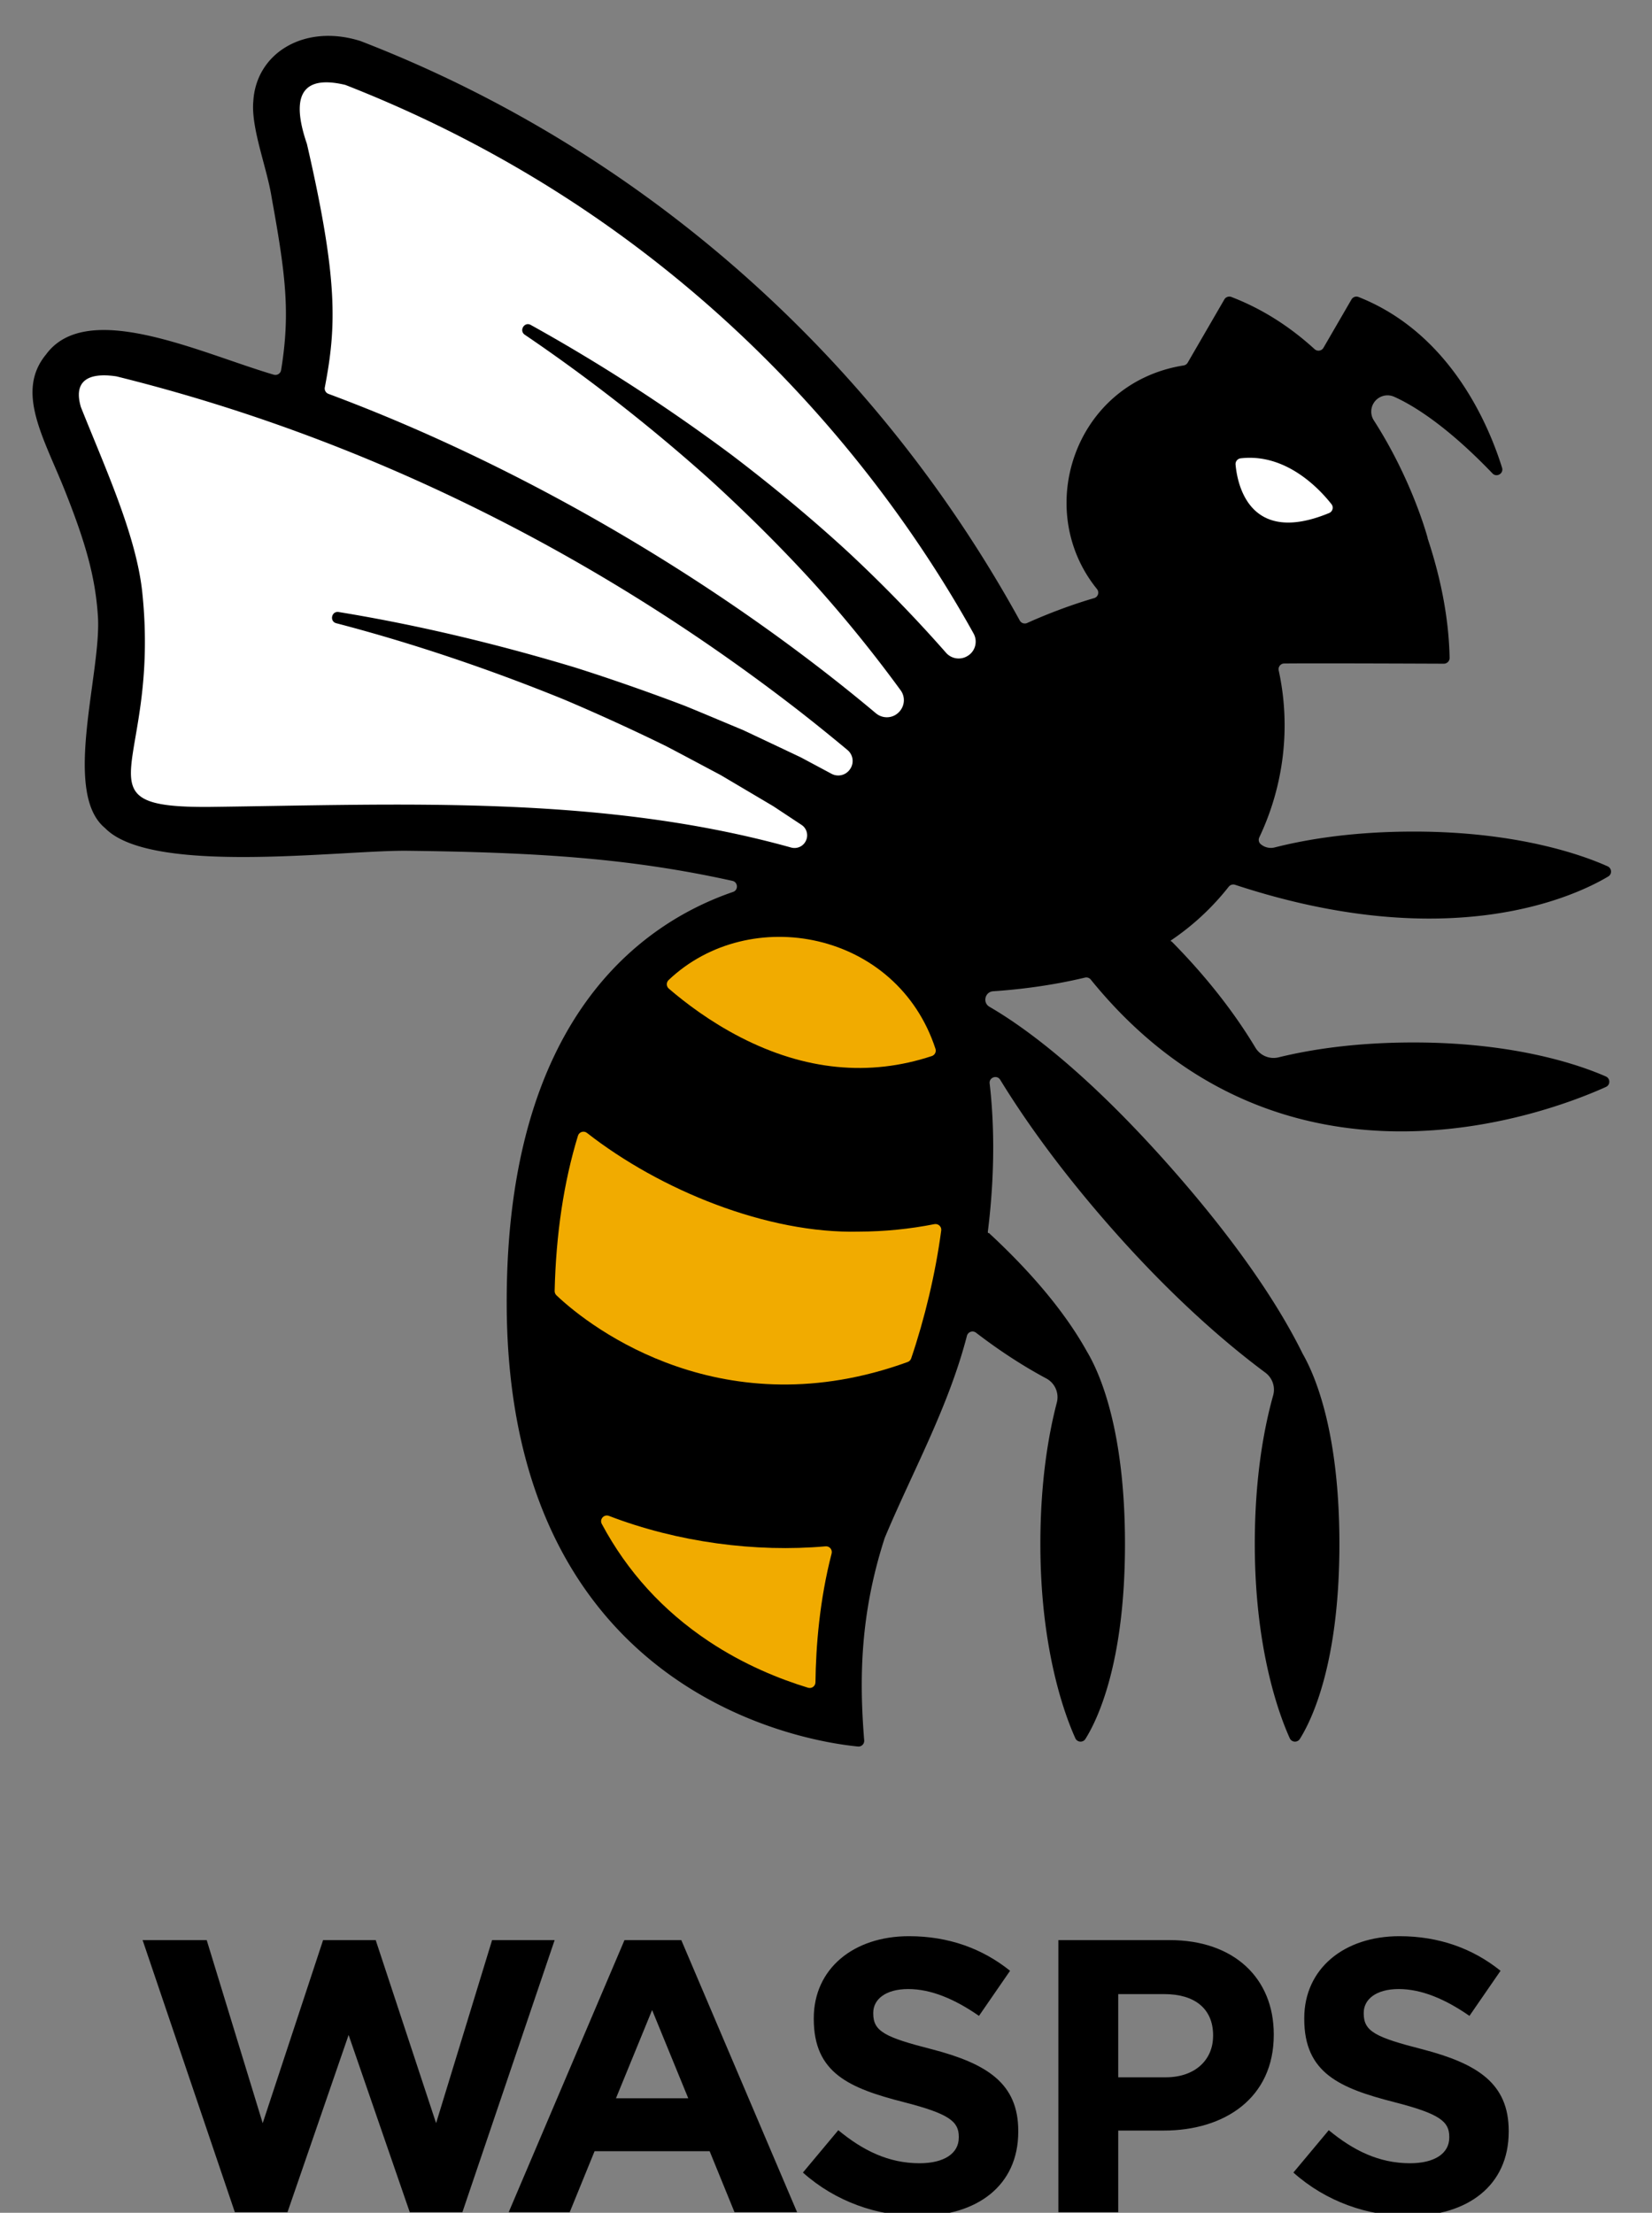
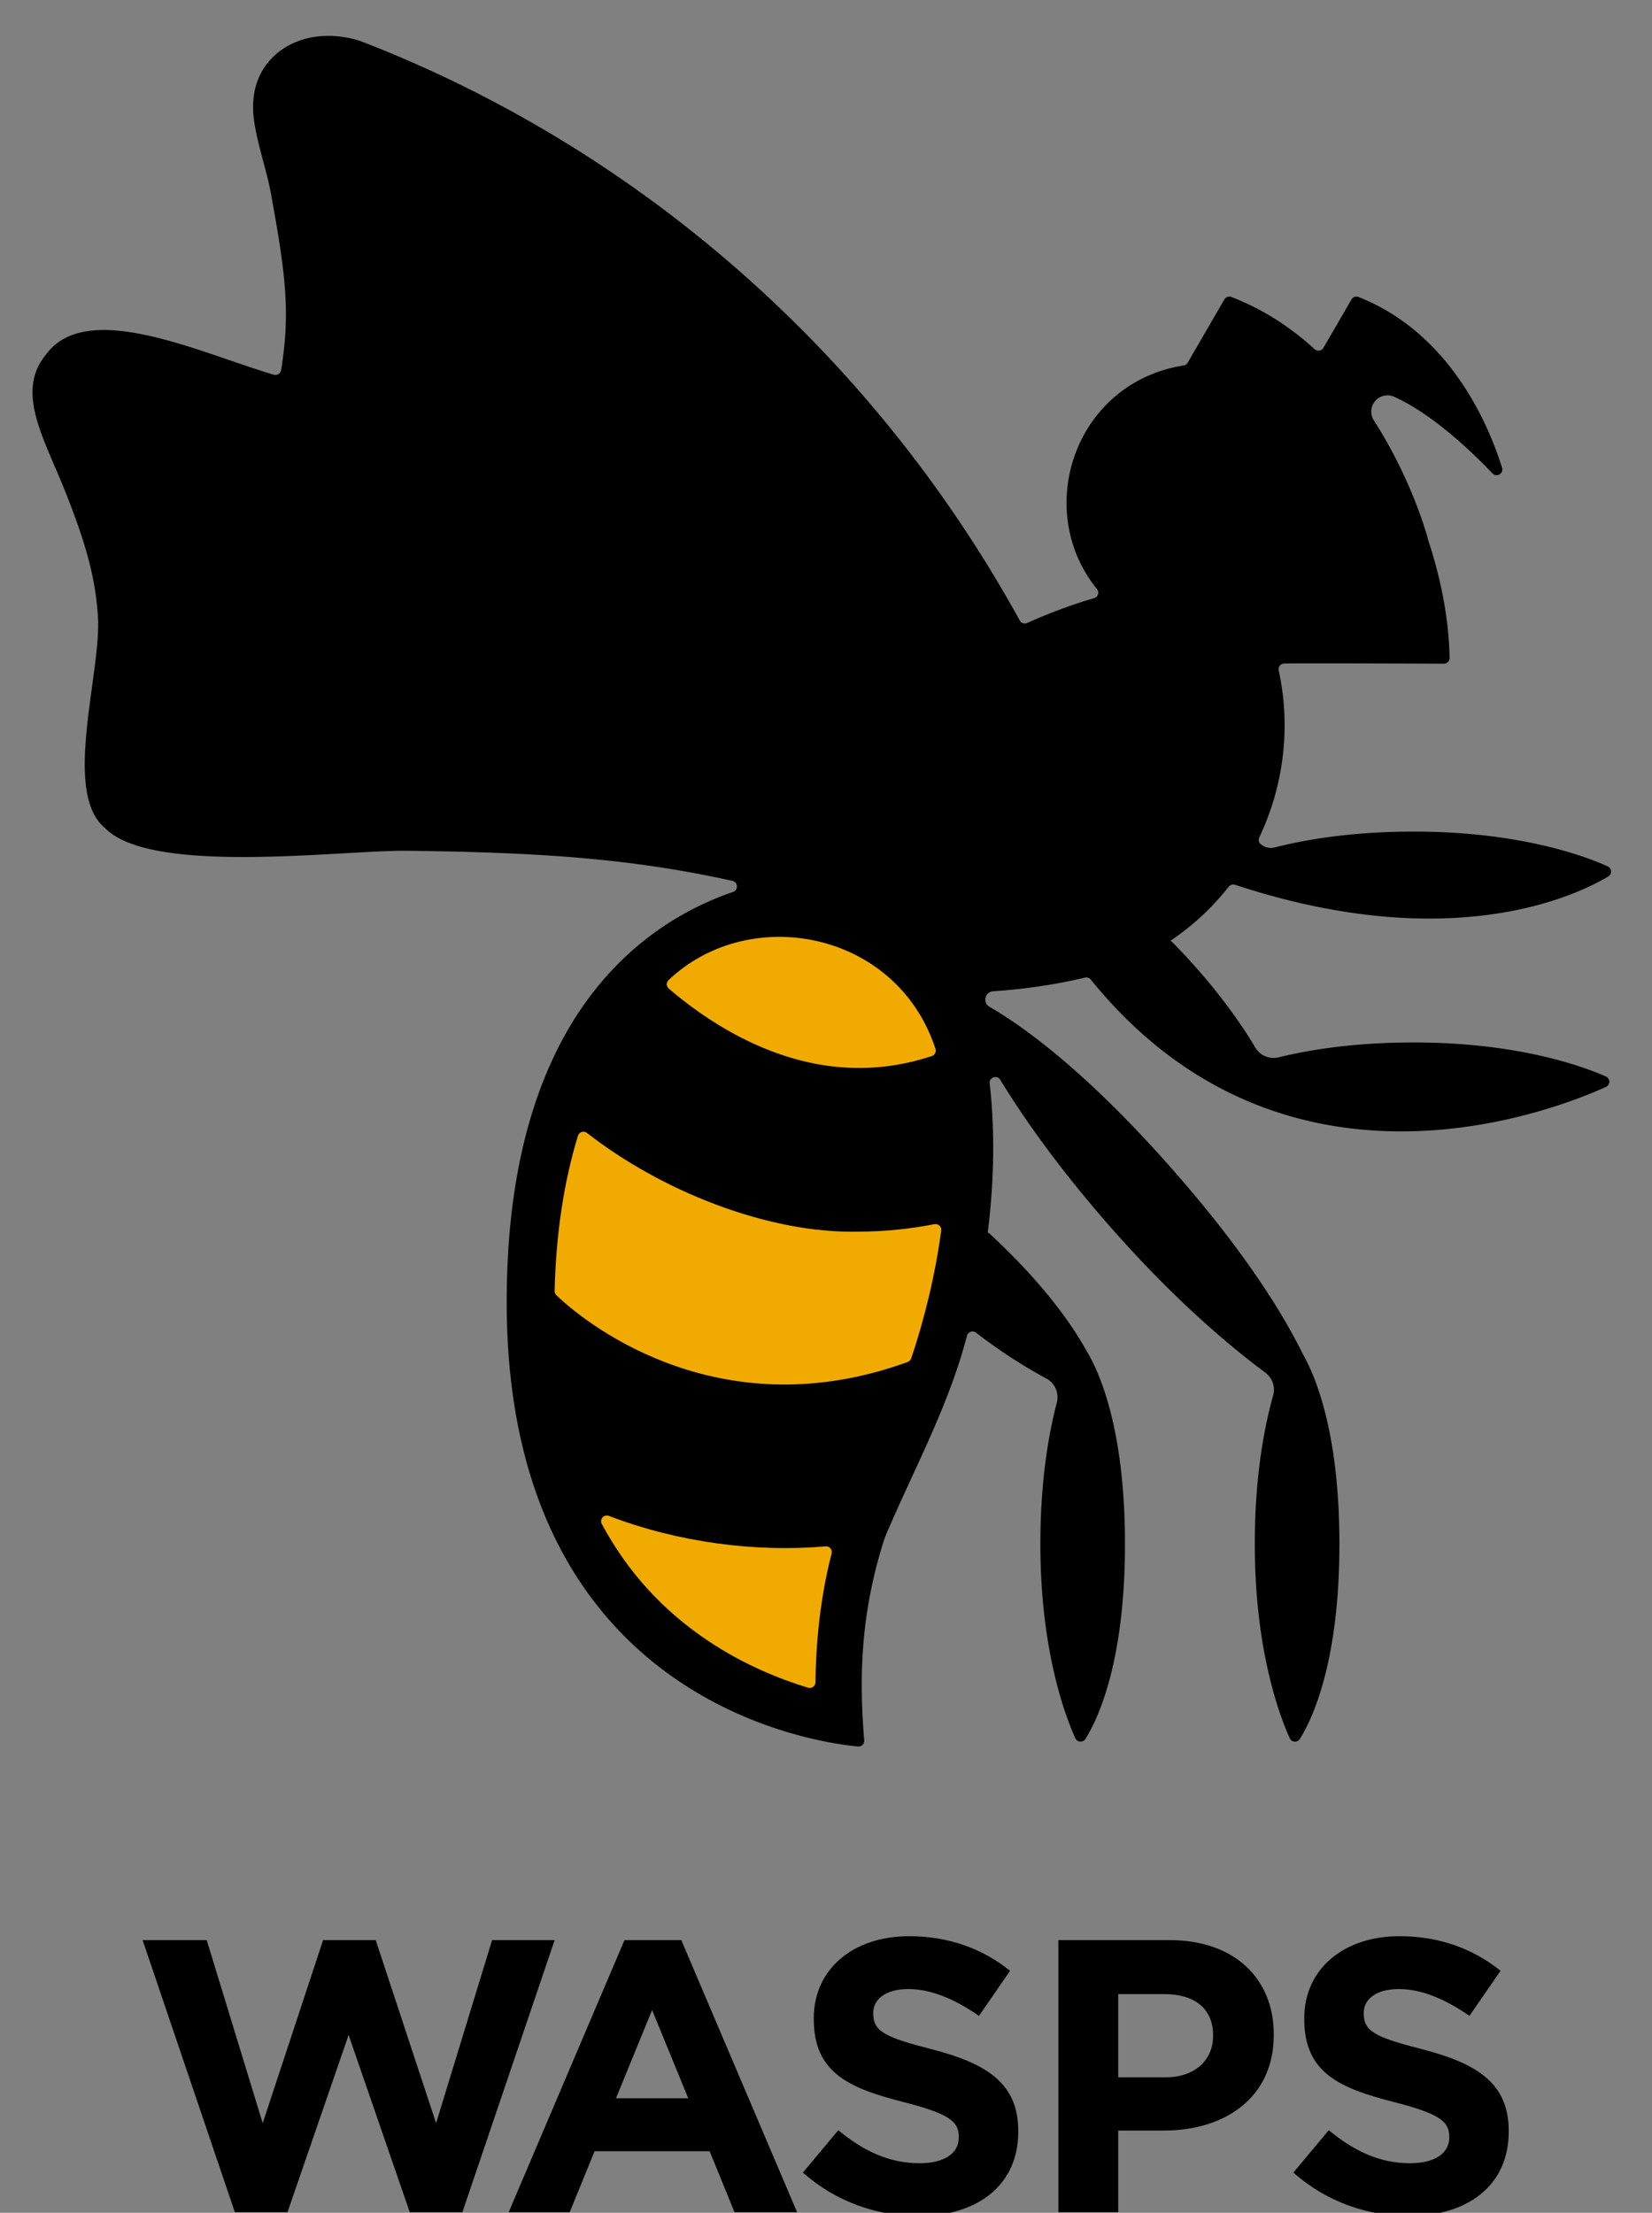
<svg xmlns="http://www.w3.org/2000/svg" version="1.1" id="Layer_1" x="0" y="0" viewBox="0 0 500 669.73" style="enable-background:new 0 0 500 669.73" xml:space="preserve">
  <rect x="0" y="0" width="500" height="669.73" fill="#808080" stroke="none" />
  <style>
    .st0{fill:#fff}
  </style>
  <path d="M386.99 320.02c-2.74.67-5.58-.52-7.03-2.94-5.31-8.85-13.37-20.02-25.4-32.18l-.14.06-.09-.28a76.898 76.898 0 0 0 17.56-16.3 1.76 1.76 0 0 1 1.93-.58c65.2 21.47 103.06 3.38 112.94-2.52 1.21-.72 1.09-2.49-.19-3.07-6.94-3.13-26.73-10.52-58.65-10.52-18.12 0-32.09 2.25-42.11 4.8a4.72 4.72 0 0 1-4.28-1.03c-.57-.5-.71-1.34-.38-2.03 7.33-15.45 9.64-33.23 5.87-50.49-.24-1.08.55-2.11 1.66-2.12 8.58-.1 40.44.03 48.31.06.97 0 1.77-.79 1.75-1.76-.24-12.8-3.01-25.28-6.71-36.36l.09.15s-4.53-17.35-16.32-35.69a4.896 4.896 0 0 1-.04-5.22 4.92 4.92 0 0 1 6.18-1.92c5.3 2.36 15.55 8.36 29.77 23.2 1.27 1.32 3.46.04 2.91-1.71-4.03-12.93-15.67-40.71-43.45-51.68-.79-.31-1.7.01-2.13.75l-8.48 14.63c-.56.97-1.86 1.15-2.69.4-7.07-6.45-15.41-12.04-25.19-15.79-.79-.3-1.7.02-2.12.76l-11.09 19.13c-.26.45-.72.76-1.24.84-33.01 5.26-45.7 43.67-26.22 67.67.78.96.34 2.4-.85 2.75-6.3 1.83-13.56 4.5-20.28 7.53-.82.37-1.79.05-2.23-.74-44.39-80.69-115.31-142.85-199.47-175.37-.05-.02-.1-.04-.14-.05-16.81-5.28-31.48 3.56-32.37 18.2-.76 8.14 4.15 20.21 5.54 29.15 4.29 23.62 5.67 35.02 2.87 52.28a1.744 1.744 0 0 1-2.21 1.38c-21.98-6.45-56.49-23.1-68.93-6.13-9.36 11.33-.62 25.31 5.75 41.35 6.19 15.57 9.11 25.87 9.91 37.44 1.37 16.85-10.99 53.79 2.2 64.56 13.95 14.41 71.46 6.64 91.53 6.87 38.35.48 66.72 2.1 98.35 9.11 1.7.38 1.85 2.77.2 3.34-27.24 9.36-68.77 37.9-68.52 124.86.34 118.75 91.41 132.37 106.32 133.8 1.07.1 1.97-.79 1.88-1.87-1.51-18.62-1.26-38.2 6.22-61.29 8.29-19.83 19.22-39.35 24.87-61.13a1.746 1.746 0 0 1 2.75-.96c8 6.14 15.23 10.62 21.27 13.85a6.43 6.43 0 0 1 3.19 7.3c-2.62 10.06-4.98 24.27-4.98 42.81 0 32.15 7.51 52 10.59 58.8.57 1.25 2.31 1.37 3.04.21 3.69-5.87 11.98-23.06 11.98-59.01 0-34.77-7.7-51.92-11.56-58.34-4.94-8.9-13.79-21.16-29.65-35.82l-.2.1c-.04-.13-.07-.25-.11-.38 2.53-20.09 1.64-35.77.56-44.95-.22-1.85 2.23-2.7 3.2-1.11 7.19 11.74 17.82 26.85 33.23 44.41 18.83 21.46 35.36 35.56 47 44.21 2.14 1.59 3.1 4.32 2.38 6.89-2.84 10.15-5.56 25.06-5.56 44.99 0 32.15 7.51 52 10.59 58.8.57 1.25 2.31 1.37 3.04.21 3.69-5.87 11.98-23.06 11.98-59.01 0-33.52-7.15-50.66-11.13-57.61-5.98-12.17-17.4-30.71-39.05-55.38-25.87-29.48-44.89-43.32-55.73-49.61-2.16-1.25-1.37-4.53 1.12-4.7 7.66-.51 17.46-1.67 27.78-4.13.65-.16 1.34.08 1.76.6 57.89 71.42 138.74 40.26 155.92 32.49 1.37-.62 1.35-2.57-.03-3.17-7.38-3.25-26.98-10.29-58.12-10.29-17.41-.01-31 2.07-40.92 4.5z" />
-   <path d="M214.49 496.75c10.63 7.08 21.41 11.43 30.08 14.07 1.11.34 2.22-.48 2.24-1.64.13-10.95 1.25-24.9 4.89-38.98.3-1.18-.63-2.29-1.84-2.18-21.09 1.88-44.74-1.2-65.55-9.21-1.5-.58-2.93 1.01-2.17 2.43 7.71 14.42 18.5 26.28 32.35 35.51zm9.61-182.81c19.54 10.06 39.01 11.96 57.94 5.69.89-.3 1.39-1.27 1.1-2.17-11.66-35.72-56.21-44.14-80.77-20.84-.75.71-.74 1.91.04 2.59 5.04 4.34 12.49 9.99 21.69 14.73zm35.9 58.83c-27.7.71-60.2-12.54-82.35-29.88-.95-.74-2.37-.3-2.72.85-4.29 14.03-6.65 29.72-7.06 46.99-.01.49.18.96.53 1.3 10.92 10.44 50.92 40.34 106.32 20.2.5-.18.89-.58 1.06-1.08 4.04-11.89 7.38-25.72 9.09-38.73.16-1.18-.91-2.14-2.08-1.91-7.38 1.46-15.02 2.24-22.79 2.26z" style="fill:#f1ab00" />
-   <path class="st0" d="M373.96 140.6c.52 5.81 4.06 24.71 28.32 14.68 1.06-.44 1.42-1.77.71-2.68-3.49-4.45-13.67-15.51-27.5-13.88-.93.12-1.61.95-1.53 1.88zM198.64 79.32c-28.25-22.18-59.9-40.23-94.12-53.62-10.22-2.44-17.64.18-11.67 17.73.02.05.03.11.05.16 9.47 41.11 8.95 55.21 5.41 73.66-.16.84.3 1.66 1.1 1.96 58.76 21.87 118.43 57 165.69 96.67 2.02 1.7 5.01 1.61 6.88-.25l.06-.06c1.79-1.78 2.05-4.59.56-6.63a408.786 408.786 0 0 0-25.99-32.08c-9.74-10.74-20.79-21.71-31.68-31.64-17.62-15.78-36.39-30.53-56.09-43.9-1.83-1.24-.13-4.04 1.8-2.97 21.04 11.67 41.34 24.85 60.61 39.2 11.82 8.95 24.38 19.35 35.33 29.43a425.579 425.579 0 0 1 29.75 30.59 5.095 5.095 0 0 0 6.65.88c.03-.02.05-.03.08-.05 2.2-1.45 2.88-4.36 1.6-6.67-16.63-29.93-46.81-73.83-96.02-112.41zm42.96 135.66c-60.66-47.04-130.82-82.35-206.26-101.04-.06-.02-.12-.03-.19-.04-5.24-.78-13.57-.71-10.69 9.24.02.06.04.13.07.19 7.29 18.28 16.53 38.33 18.48 55.49 5.78 53.52-21.42 65.78 20.68 65.4 57.85-.71 118.26-3.73 175.75 12.3 1.74.48 3.57-.3 4.4-1.9l.03-.06c.89-1.72.34-3.83-1.27-4.89-2.88-1.91-6.46-4.27-8.51-5.63-3.45-2.05-12.53-7.42-15.96-9.45-4.12-2.18-12.26-6.54-16.45-8.72-9.56-4.71-21.21-10.04-31.18-14.24-21.94-8.92-45.25-16.86-68.34-22.9l-.36-.09c-2.14-.55-1.48-3.75.71-3.4l.38.06c23.77 3.9 47.88 9.7 71.07 16.7 10.47 3.3 22.84 7.63 33.19 11.58 3.6 1.44 14.01 5.84 17.78 7.4 3.87 1.82 13.81 6.52 17.47 8.26 2.19 1.17 6.08 3.25 9.27 4.96 1.89 1.01 4.24.48 5.5-1.25.02-.02.03-.04.05-.07a4.313 4.313 0 0 0-.7-5.86c-4.64-3.87-9.82-8.07-14.92-12.04z" />
+   <path d="M214.49 496.75c10.63 7.08 21.41 11.43 30.08 14.07 1.11.34 2.22-.48 2.24-1.64.13-10.95 1.25-24.9 4.89-38.98.3-1.18-.63-2.29-1.84-2.18-21.09 1.88-44.74-1.2-65.55-9.21-1.5-.58-2.93 1.01-2.17 2.43 7.71 14.42 18.5 26.28 32.35 35.51m9.61-182.81c19.54 10.06 39.01 11.96 57.94 5.69.89-.3 1.39-1.27 1.1-2.17-11.66-35.72-56.21-44.14-80.77-20.84-.75.71-.74 1.91.04 2.59 5.04 4.34 12.49 9.99 21.69 14.73zm35.9 58.83c-27.7.71-60.2-12.54-82.35-29.88-.95-.74-2.37-.3-2.72.85-4.29 14.03-6.65 29.72-7.06 46.99-.01.49.18.96.53 1.3 10.92 10.44 50.92 40.34 106.32 20.2.5-.18.89-.58 1.06-1.08 4.04-11.89 7.38-25.72 9.09-38.73.16-1.18-.91-2.14-2.08-1.91-7.38 1.46-15.02 2.24-22.79 2.26z" style="fill:#f1ab00" />
  <path d="m243.01 657.56 10.71-12.82c7.41 6.12 15.18 10 24.59 10 7.41 0 11.88-2.94 11.88-7.77v-.24c0-4.59-2.82-6.94-16.59-10.47-16.59-4.24-27.3-8.82-27.3-25.18v-.24c0-14.94 12-24.82 28.82-24.82 12 0 22.24 3.76 30.59 10.47l-9.41 13.65c-7.29-5.06-14.47-8.12-21.41-8.12-6.94 0-10.59 3.18-10.59 7.18v.23c0 5.41 3.53 7.18 17.77 10.82 16.71 4.35 26.12 10.35 26.12 24.71v.23c0 16.35-12.47 25.53-30.24 25.53-12.47.01-25.06-4.34-34.94-13.16zm148.45 0 10.71-12.82c7.41 6.12 15.18 10 24.59 10 7.41 0 11.88-2.94 11.88-7.77v-.24c0-4.59-2.82-6.94-16.59-10.47-16.59-4.24-27.3-8.82-27.3-25.18v-.24c0-14.94 12-24.82 28.82-24.82 12 0 22.24 3.76 30.59 10.47l-9.41 13.65c-7.29-5.06-14.47-8.12-21.41-8.12-6.94 0-10.59 3.18-10.59 7.18v.23c0 5.41 3.53 7.18 17.76 10.82 16.71 4.35 26.12 10.35 26.12 24.71v.23c0 16.35-12.47 25.53-30.24 25.53-12.46.01-25.05-4.34-34.93-13.16zm-285.95-41.65 18.51 53.65h15.93l27.92-82.36h-18.93l-16.95 55.41-18.28-55.41H97.79l-18.28 55.41-16.95-55.41h-19.4l27.92 82.36h15.93l18.5-53.65zm83.5-28.71-35.05 82.36h18.47l7.53-18.47h34.82l7.53 18.47h18.94L206.2 587.2h-17.19zm-2.58 47.88 10.94-26.71 10.94 26.71h-21.88zm167.55-47.88h-33.65v82.36h18.12v-24.71h13.77c18.47 0 33.3-9.88 33.3-28.94v-.23c-.01-16.83-11.9-28.48-31.54-28.48zm13.17 29.06c0 7.06-5.29 12.47-14.35 12.47h-14.35v-25.18h14c9.06 0 14.71 4.35 14.71 12.47v.24z" />
</svg>